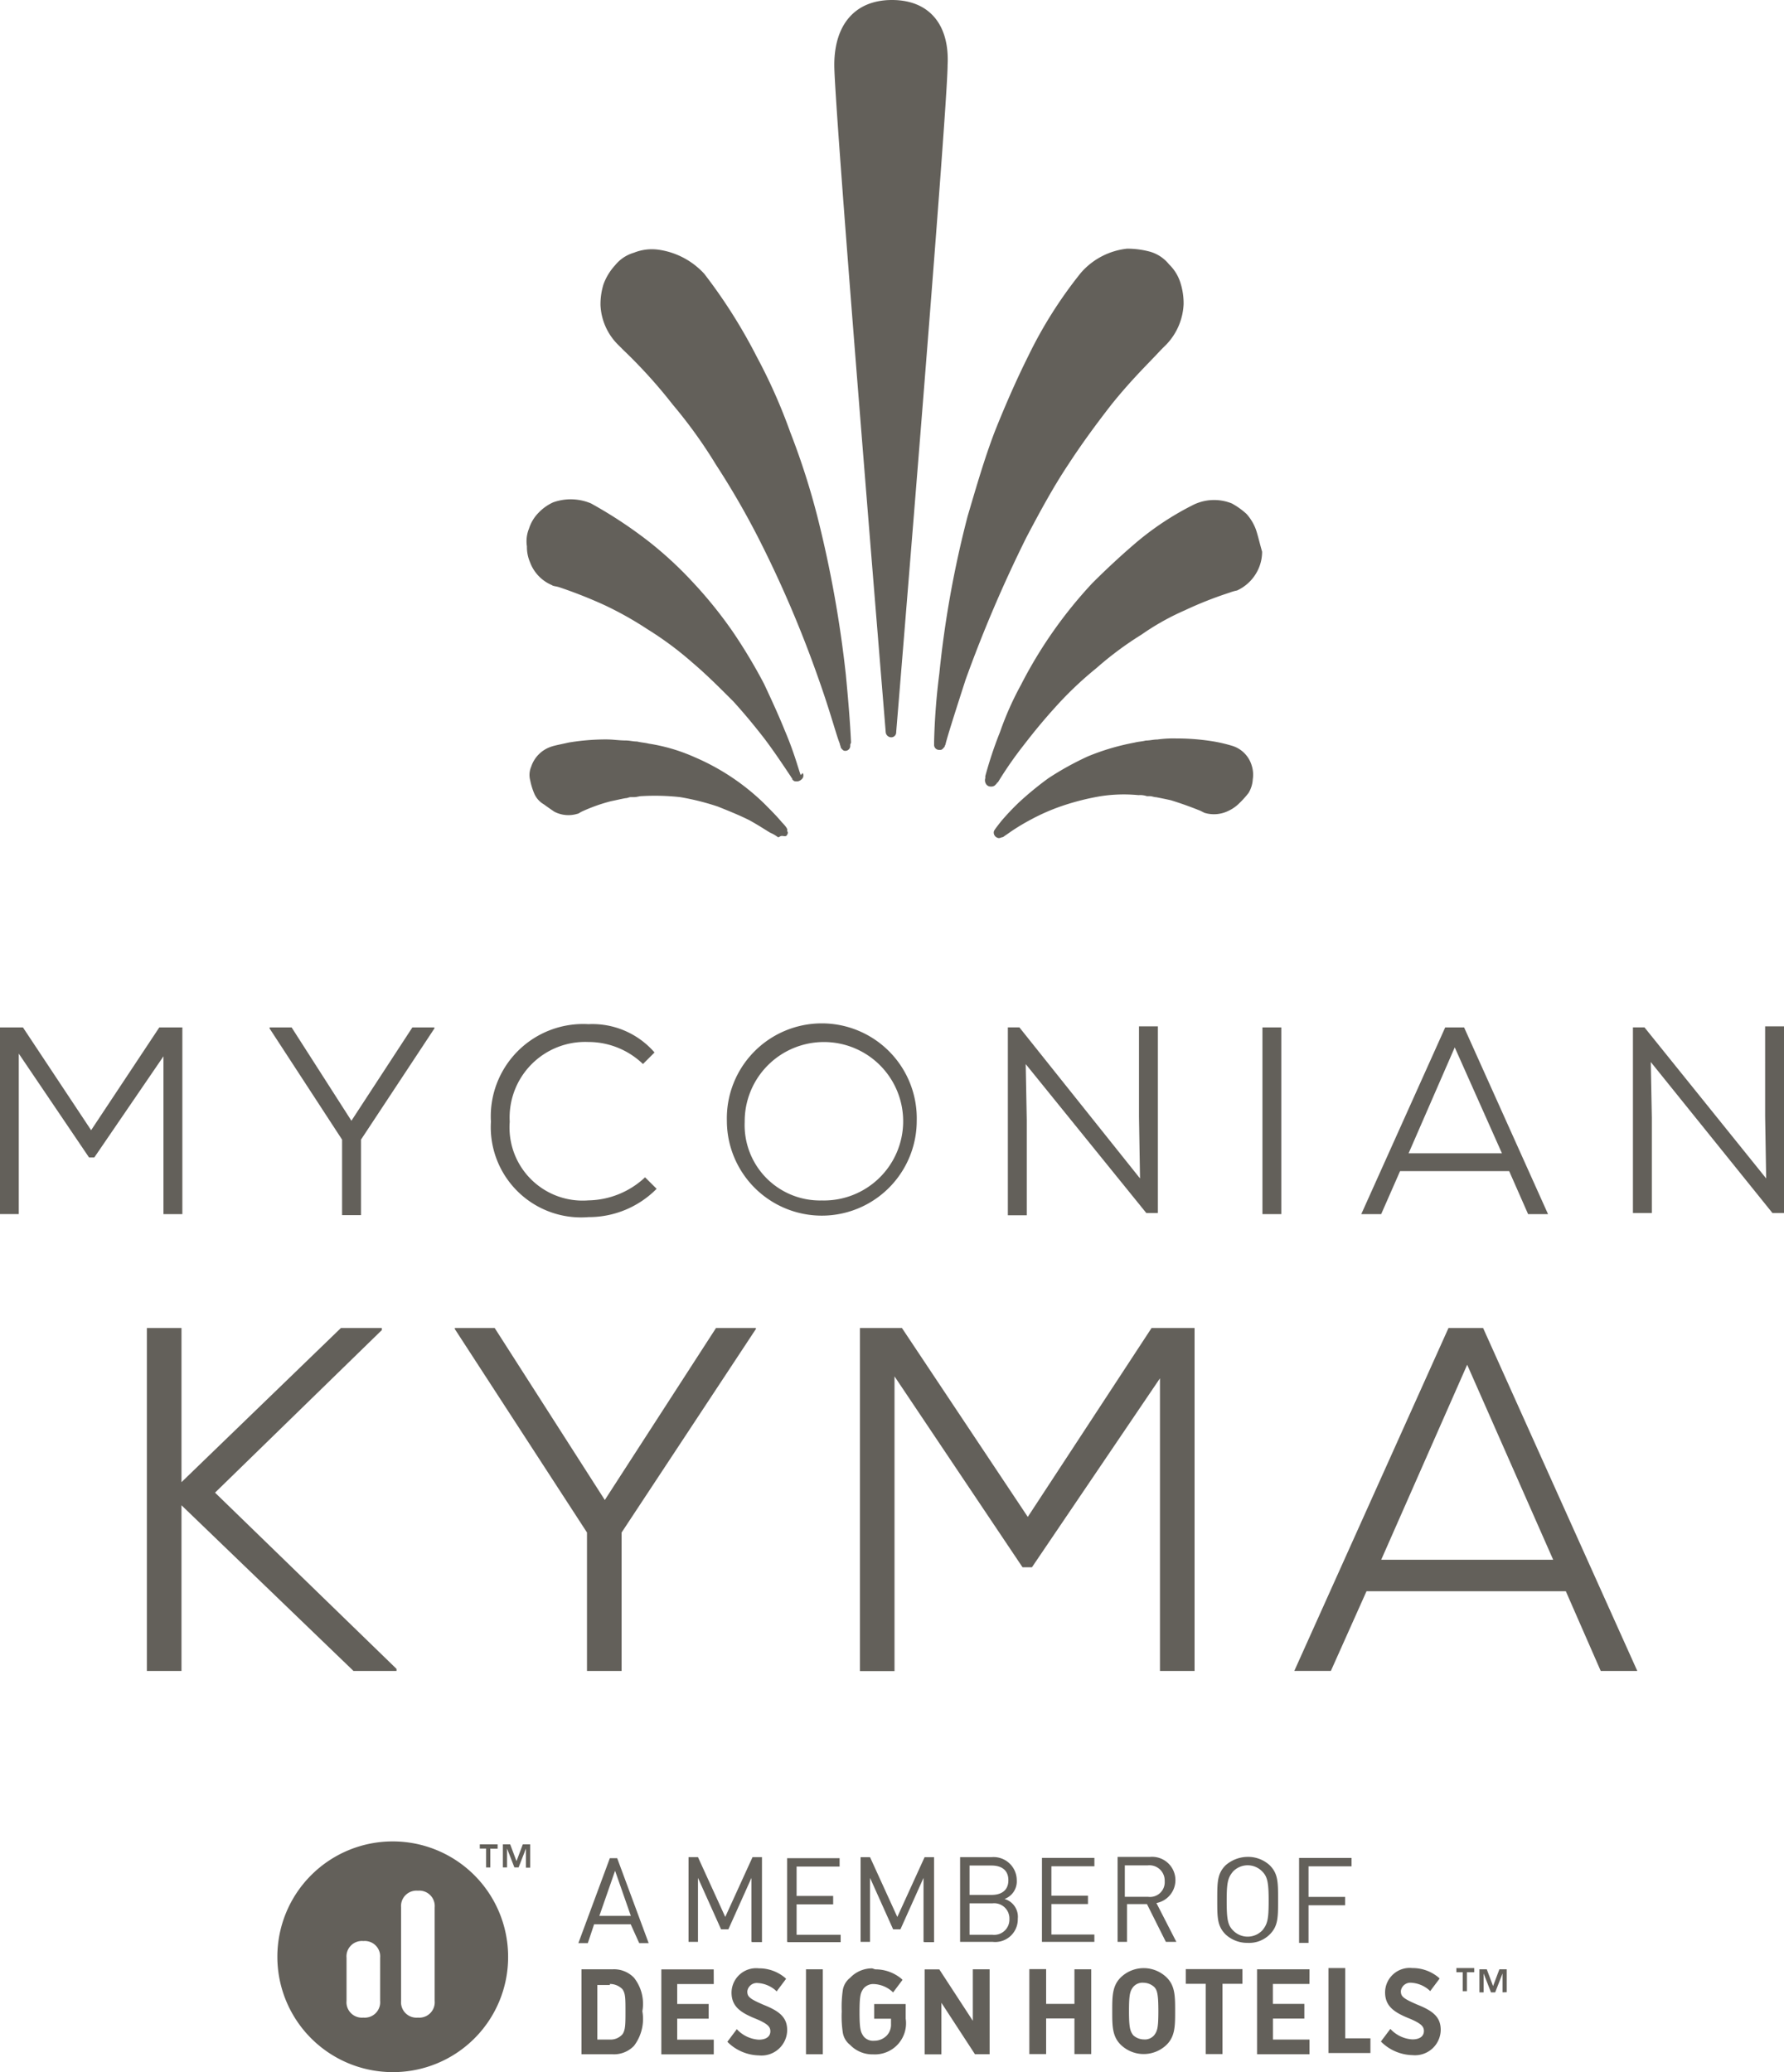
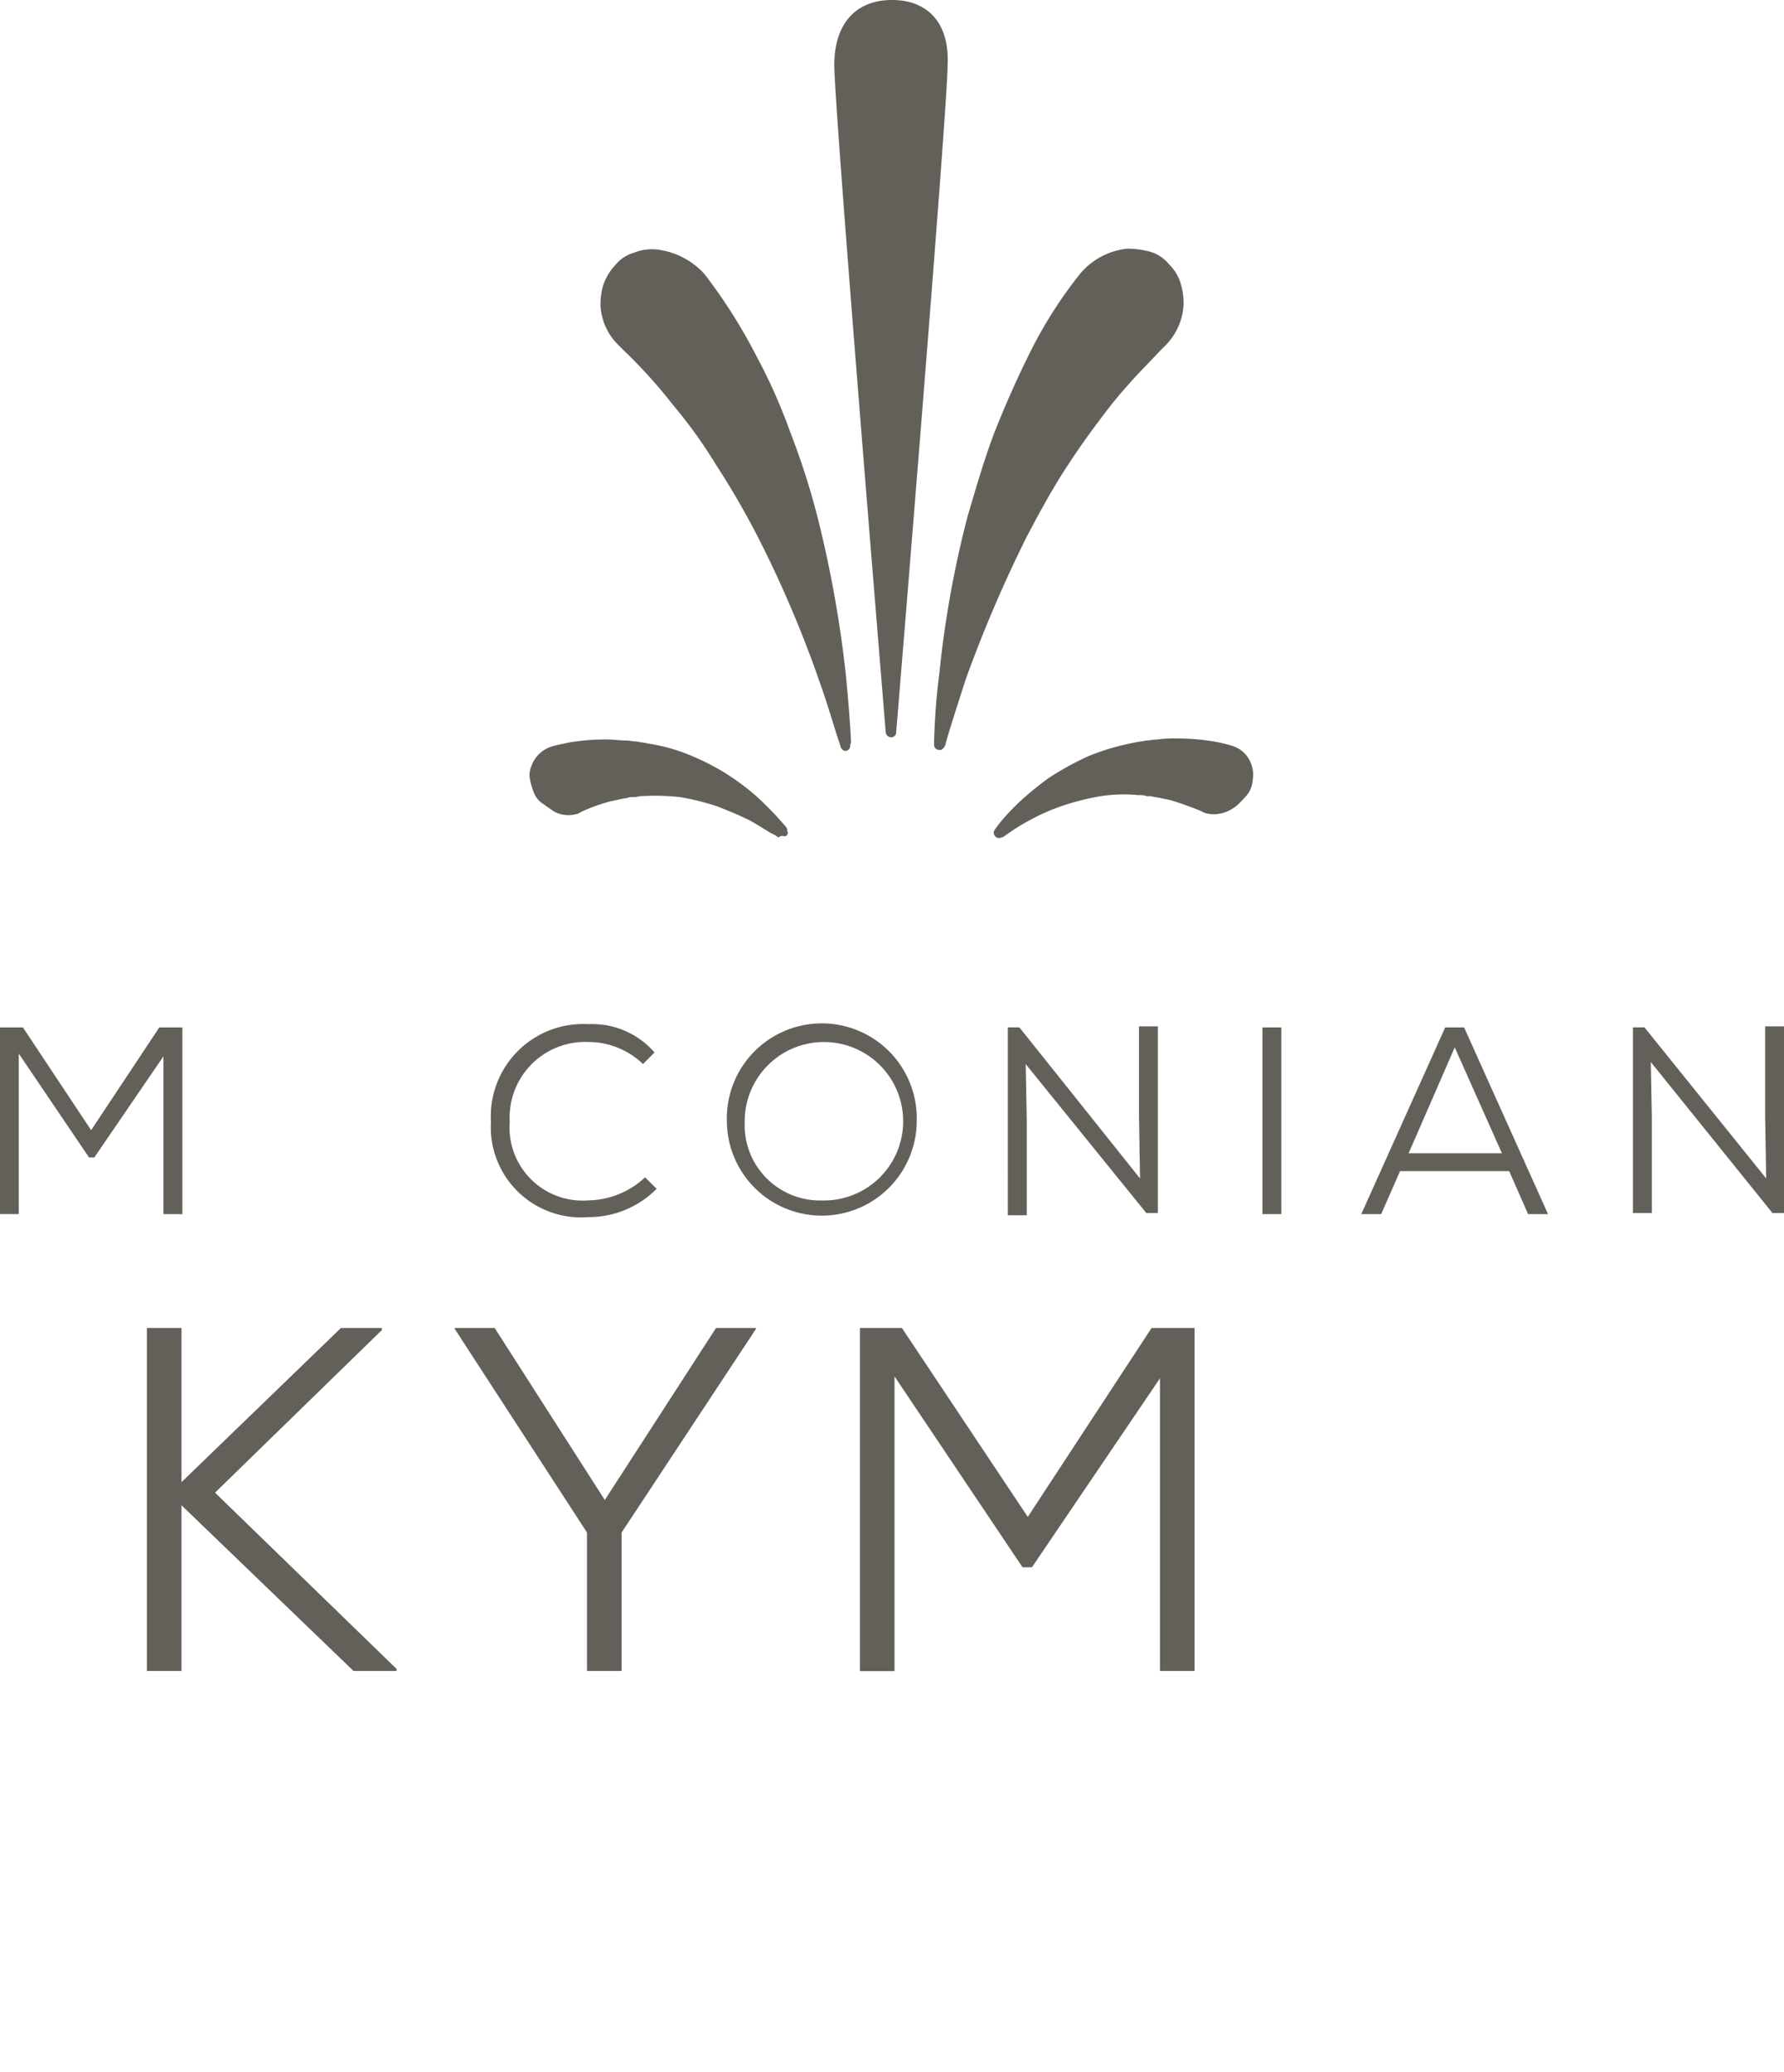
<svg xmlns="http://www.w3.org/2000/svg" width="58.539" height="68" viewBox="0 0 58.539 68">
  <g id="kyma-logo-gray" transform="translate(-155.4)">
    <g id="Group_68" data-name="Group 68" transform="translate(172.677)">
      <path id="Path_247" data-name="Path 247" d="M249.506,30.791c.447-.688.929-1.342,1.411-1.962.688-.861,1.308-1.446,1.618-1.79l.207-.207a2.044,2.044,0,0,0,.551-1.308,2.22,2.22,0,0,0-.1-.688,1.441,1.441,0,0,0-.379-.62,1.238,1.238,0,0,0-.62-.413,2.867,2.867,0,0,0-.757-.1,2.343,2.343,0,0,0-1.514.792,14.306,14.306,0,0,0-1.721,2.719c-.379.757-.757,1.618-1.1,2.478-.344.895-.62,1.859-.895,2.788a33.995,33.995,0,0,0-.929,5.163,21.582,21.582,0,0,0-.172,2.237v.1a.163.163,0,0,0,.172.172h.034c.069,0,.1-.069.138-.1,0-.034.034-.069.034-.1.069-.275.31-1.033.654-2.1a43.8,43.8,0,0,1,2-4.681C248.576,32.339,249.024,31.513,249.506,30.791Z" transform="translate(-231.732 -15.542)" fill="#63605a" />
-       <path id="Path_248" data-name="Path 248" d="M258.853,48.645a1.589,1.589,0,0,0-.31-.516,2.442,2.442,0,0,0-.482-.344,1.553,1.553,0,0,0-1.239.034,9.451,9.451,0,0,0-1.928,1.274c-.482.413-.964.861-1.411,1.308a14.662,14.662,0,0,0-2.341,3.339,10.166,10.166,0,0,0-.688,1.549,13,13,0,0,0-.482,1.446V56.8a.228.228,0,0,0,.034.207.179.179,0,0,0,.138.069.207.207,0,0,0,.138-.034l.034-.034.034-.034a.034.034,0,0,1,.034-.034,12.472,12.472,0,0,1,.861-1.239q.516-.671,1.033-1.239a11.747,11.747,0,0,1,1.342-1.274,10.991,10.991,0,0,1,1.48-1.1,8.184,8.184,0,0,1,1.411-.792,12.451,12.451,0,0,1,1.48-.585,1.4,1.4,0,0,1,.241-.069,1.417,1.417,0,0,0,.723-.757,1.382,1.382,0,0,0,.1-.516C258.957,49.024,258.922,48.851,258.853,48.645Z" transform="translate(-234.918 -31.263)" fill="#63605a" />
      <path id="Path_249" data-name="Path 249" d="M258.613,70.641a5.057,5.057,0,0,0-.585-.138,7.553,7.553,0,0,0-1.136-.1h-.1a3.742,3.742,0,0,0-.62.034c-.138,0-.241.034-.379.034-.138.034-.241.034-.379.069a7.662,7.662,0,0,0-1.515.447,9.694,9.694,0,0,0-1.308.723,10.713,10.713,0,0,0-.964.792,8.116,8.116,0,0,0-.585.62c-.241.31-.241.31-.241.379a.184.184,0,0,0,.172.172c.034,0,.1-.034.138-.034.034-.034.1-.069.241-.172a7.067,7.067,0,0,1,.688-.413,6.693,6.693,0,0,1,1.033-.447,8.155,8.155,0,0,1,1.239-.31,4.981,4.981,0,0,1,1.239-.034.671.671,0,0,1,.275.034h.1c.069,0,.138.034.207.034.172.034.344.069.482.1.447.138.792.275.964.344l.138.069a1.074,1.074,0,0,0,.792-.069,1.236,1.236,0,0,0,.344-.241,3.1,3.1,0,0,0,.31-.344.976.976,0,0,0,.138-.447.991.991,0,0,0-.034-.447A.96.96,0,0,0,258.613,70.641Z" transform="translate(-235.47 -46.168)" fill="#63605a" />
      <path id="Path_250" data-name="Path 250" d="M237.493,0c-1.2,0-1.893.792-1.893,2.134,0,1.411,1.618,21.031,1.687,21.891a.184.184,0,0,0,.172.172.163.163,0,0,0,.172-.172c.069-.826,1.687-20.48,1.687-21.891C239.386.792,238.7,0,237.493,0Z" transform="translate(-225.501)" fill="#63605a" />
      <path id="Path_251" data-name="Path 251" d="M221.526,39.953c-.034-.723-.1-1.48-.172-2.237a37.989,37.989,0,0,0-.929-5.163,23.96,23.96,0,0,0-.895-2.788,18.006,18.006,0,0,0-1.1-2.478,17.458,17.458,0,0,0-1.721-2.719,2.511,2.511,0,0,0-1.514-.792,1.581,1.581,0,0,0-.792.1,1.238,1.238,0,0,0-.62.413,1.874,1.874,0,0,0-.379.62,2.219,2.219,0,0,0-.1.688,1.957,1.957,0,0,0,.551,1.274l.207.207a16.632,16.632,0,0,1,1.618,1.79,15.722,15.722,0,0,1,1.411,1.962,26.716,26.716,0,0,1,1.377,2.375,37.582,37.582,0,0,1,2,4.681c.379,1.067.585,1.859.688,2.1,0,.034.034.1.034.138.034.034.069.1.138.1h0a.163.163,0,0,0,.172-.172v-.034Z" transform="translate(-210.877 -15.583)" fill="#63605a" />
-       <path id="Path_252" data-name="Path 252" d="M215.258,56.66c-.069-.172-.207-.723-.516-1.446-.207-.516-.447-1.033-.688-1.549a17.516,17.516,0,0,0-1.033-1.721,14.168,14.168,0,0,0-1.308-1.618,12.463,12.463,0,0,0-1.411-1.308,14.525,14.525,0,0,0-1.928-1.274,1.716,1.716,0,0,0-1.239-.034,1.552,1.552,0,0,0-.482.344,1.3,1.3,0,0,0-.31.516,1.1,1.1,0,0,0-.069.585,1.257,1.257,0,0,0,.1.516,1.306,1.306,0,0,0,.723.757c.034.034.138.034.241.069a15.333,15.333,0,0,1,1.48.585,11.369,11.369,0,0,1,1.411.792,10.991,10.991,0,0,1,1.48,1.1c.448.379.895.826,1.342,1.274q.516.568,1.033,1.239c.31.413.585.826.861,1.239a.034.034,0,0,0,.034.034V56.8l.034.034c.034.034.069.034.138.034a.261.261,0,0,0,.138-.069.162.162,0,0,0,.034-.207Z" transform="translate(-206.261 -31.224)" fill="#63605a" />
      <path id="Path_253" data-name="Path 253" d="M214.818,73.219c-.172-.207-.379-.413-.585-.62a7.509,7.509,0,0,0-2.272-1.514,5.889,5.889,0,0,0-1.514-.447c-.138-.034-.241-.034-.379-.069-.138,0-.241-.034-.379-.034-.207,0-.413-.034-.62-.034h-.1a7.553,7.553,0,0,0-1.136.1c-.31.069-.482.1-.585.138a1.031,1.031,0,0,0-.654.654.685.685,0,0,0-.034.447,2.225,2.225,0,0,0,.138.447.753.753,0,0,0,.31.344c.138.1.241.172.344.241a1,1,0,0,0,.757.069c.034,0,.069-.034.138-.069a5.582,5.582,0,0,1,.964-.344c.172-.034.31-.069.482-.1.069,0,.1-.034.172-.034h.1c.1,0,.172-.034.275-.034a7.558,7.558,0,0,1,1.239.034,8.155,8.155,0,0,1,1.239.31c.344.138.688.275,1.033.447.31.172.516.31.688.413a1.107,1.107,0,0,1,.241.138c.034.034.069-.034.138-.034h0c.069,0,.138.034.172-.034s.034-.069,0-.138C215.024,73.46,214.955,73.357,214.818,73.219Z" transform="translate(-206.44 -46.234)" fill="#63605a" />
    </g>
    <g id="Group_69" data-name="Group 69" transform="translate(160.219 43.582)">
      <path id="Path_254" data-name="Path 254" d="M177.11,127.869l-5.473,5.335,5.955,5.783v.069h-1.411l-5.645-5.438v5.438H169.4V127.8h1.136v5.06l5.232-5.06h1.342Z" transform="translate(-169.4 -127.8)" fill="#63605a" />
      <path id="Path_255" data-name="Path 255" d="M204.022,133.445l3.649-5.645h1.308v.034l-4.406,6.678v4.543h-1.136v-4.543l-4.337-6.678V127.8h1.308Z" transform="translate(-188.995 -127.8)" fill="#63605a" />
      <path id="Path_256" data-name="Path 256" d="M248.044,129.452l-4.2,6.2h-.31l-4.2-6.264v9.672H238.2V127.8h1.377l4.13,6.2,4.062-6.2h1.411v11.255h-1.136v-9.6Z" transform="translate(-214.801 -127.8)" fill="#63605a" />
-       <path id="Path_257" data-name="Path 257" d="M289.015,136.439h-6.54l-1.17,2.616h-1.2l5.06-11.255H286.3l5.06,11.255h-1.2Zm-6.058-1.033H288.6l-2.822-6.4Z" transform="translate(-242.454 -127.8)" fill="#63605a" />
    </g>
    <g id="Group_70" data-name="Group 70" transform="translate(155.4 33.58)">
      <path id="Path_258" data-name="Path 258" d="M160.8,99.695l-2.306,3.373h-.172l-2.306-3.408v5.266h-.62V98.8h.757l2.237,3.373,2.237-3.373h.757v6.127h-.62V99.695Z" transform="translate(-155.4 -98.662)" fill="#63605a" />
-       <path id="Path_259" data-name="Path 259" d="M183.785,101.863l2-3.063h.723v.034l-2.409,3.649v2.478h-.62v-2.478L181.1,98.834V98.8h.723Z" transform="translate(-172.254 -98.662)" fill="#63605a" />
      <path id="Path_260" data-name="Path 260" d="M208.038,103.9a3.125,3.125,0,0,1-2.237.929,2.962,2.962,0,0,1-3.2-3.132,3.031,3.031,0,0,1,3.2-3.2,2.7,2.7,0,0,1,2.168.929l-.379.379a2.584,2.584,0,0,0-1.79-.723,2.48,2.48,0,0,0-2.582,2.616,2.4,2.4,0,0,0,2.582,2.582,2.787,2.787,0,0,0,1.859-.757Z" transform="translate(-186.492 -98.466)" fill="#63605a" />
      <path id="Path_261" data-name="Path 261" d="M231.53,101.6a3.115,3.115,0,1,1-6.23,0,3.116,3.116,0,1,1,6.23,0Zm-3.132,2.616a2.6,2.6,0,1,0-2.513-2.582A2.474,2.474,0,0,0,228.4,104.217Z" transform="translate(-201.449 -98.4)" fill="#63605a" />
      <path id="Path_262" data-name="Path 262" d="M256.637,103.691l-.034-2.031V98.7h.62v6.127h-.379l-3.958-4.888.034,1.824V104.9h-.62V98.734h.379Z" transform="translate(-219.229 -98.597)" fill="#63605a" />
      <path id="Path_263" data-name="Path 263" d="M276.7,104.927V98.8h.62v6.127Z" transform="translate(-235.275 -98.662)" fill="#63605a" />
      <path id="Path_264" data-name="Path 264" d="M291.353,103.516h-3.58l-.62,1.411H286.5l2.754-6.127h.62l2.754,6.127h-.654Zm-3.3-.585h3.063l-1.549-3.476Z" transform="translate(-241.832 -98.662)" fill="#63605a" />
      <path id="Path_265" data-name="Path 265" d="M316.771,103.691l-.034-2.031V98.7h.62v6.127h-.379l-3.993-4.956.034,1.824v3.132h-.62V98.734h.379Z" transform="translate(-258.817 -98.597)" fill="#63605a" />
    </g>
    <g id="Group_71" data-name="Group 71" transform="translate(164.5 60.428)">
-       <path id="Path_266" data-name="Path 266" d="M216.369,181.3h-1.721v2.788h1.721v-.482h-1.2v-.688H216.2v-.482h-1.033v-.654h1.2Zm-15.971,0h-.551v2.788h.551Zm-6.987.482a.57.57,0,0,1,.413.172c.1.138.1.31.1.723s0,.62-.1.757a.516.516,0,0,1-.413.172H193v-1.79h.413Zm.069-.482h-1v2.788h1a.911.911,0,0,0,.723-.275,1.46,1.46,0,0,0,.275-1.136,1.38,1.38,0,0,0-.275-1.1.911.911,0,0,0-.723-.275m-5.817,1.033a.506.506,0,0,1-.551.551h0a.506.506,0,0,1-.551-.551v-3.063a.506.506,0,0,1,.551-.551h0a.506.506,0,0,1,.551.551Zm-1.79,0a.506.506,0,0,1-.551.551h0a.506.506,0,0,1-.551-.551v-1.411a.506.506,0,0,1,.551-.551h0a.506.506,0,0,1,.551.551Zm4.2-1.446a3.786,3.786,0,1,0-3.786,3.786,3.775,3.775,0,0,0,3.786-3.786m-.551-3.545h.207V177.2h-.585v.138h.207v.62h.138v-.62Zm1.136.62h.138V177.2h-.241l-.207.551h0l-.207-.551H189.9v.757h.138v-.62h0l.241.62h.138l.241-.62h0Zm3.442,1.583h-1.033l.516-1.48Zm.275.895h.31l-1.033-2.788h-.241l-1.033,2.788h.31l.207-.62h1.2Zm2.444.861H195.1v2.788h1.721v-.482h-1.2v-.688h1.033v-.482h-1.033v-.654h1.2Zm1.274-.895h.31v-2.788h-.31l-.895,1.962-.895-1.962h-.31V180.4h.31v-2.1l.757,1.687h.241l.757-1.687v2.1Zm-.172,1.618a.315.315,0,0,1,.344-.275.976.976,0,0,1,.585.241l.034.034.31-.413-.034-.034a1.322,1.322,0,0,0-.861-.31.808.808,0,0,0-.895.792c0,.447.275.654.792.861.413.172.482.275.482.413,0,.172-.138.275-.379.275a1.06,1.06,0,0,1-.688-.31l-.034-.034-.31.413.034.034a1.5,1.5,0,0,0,1,.413.843.843,0,0,0,.929-.826c0-.413-.241-.62-.757-.826-.482-.207-.551-.275-.551-.447m1.342-1.618h1.721v-.241h-1.446v-1h1.2v-.275h-1.2v-.964h1.411v-.275h-1.721V180.4Zm2.754.861a.991.991,0,0,0-.723.31.638.638,0,0,0-.241.413,3.761,3.761,0,0,0-.034.688,3.566,3.566,0,0,0,.034.688.638.638,0,0,0,.241.413,1.012,1.012,0,0,0,.757.31,1.021,1.021,0,0,0,1.067-1.17h0v-.482h-1.033v.482h.551v.172a.518.518,0,0,1-.138.379.57.57,0,0,1-.413.172.4.4,0,0,1-.344-.138c-.1-.138-.138-.241-.138-.792s.034-.654.138-.792a.425.425,0,0,1,.275-.138h.069a.976.976,0,0,1,.585.241l.034.034.31-.413-.034-.034a1.322,1.322,0,0,0-.861-.31Zm1.721-.861h.31v-2.788h-.31l-.895,1.962-.895-1.962h-.31V180.4h.31v-2.1l.757,1.687h.241l.757-1.687v2.1Zm1.583,2.582-1.1-1.687h-.482v2.788h.551V182.4l1.1,1.687h.482V181.3h-.551Zm1.2-3.339a.5.5,0,0,1-.551.516h-.757v-1.033h.757a.5.5,0,0,1,.551.516m-.585-.792h-.723v-.964h.723c.31,0,.551.138.551.482s-.241.482-.551.482m.413.138a.614.614,0,0,0,.413-.62.761.761,0,0,0-.826-.757h-1.033V180.4h1.067a.742.742,0,0,0,.826-.757.608.608,0,0,0-.447-.654m1.377,2.306h-.551v2.788h.551v-1.17h.929v1.17h.551V181.3h-.551v1.136h-.929Zm-.138-.895h1.721v-.241H207.9v-1h1.2v-.275h-1.2v-.964h1.411v-.275h-1.721Zm2.857,2.272c0-.551.034-.654.138-.792a.4.4,0,0,1,.344-.138.526.526,0,0,1,.344.138c.1.1.138.241.138.792s-.034.654-.138.792a.4.4,0,0,1-.344.138.526.526,0,0,1-.344-.138c-.1-.138-.138-.241-.138-.792m-.275-1.1c-.275.275-.275.62-.275,1.1s0,.826.275,1.1a1.08,1.08,0,0,0,1.514,0c.275-.275.275-.62.275-1.1s0-.826-.275-1.1a1.08,1.08,0,0,0-1.514,0m.895-2.65h-.757v-1.033h.757a.5.5,0,0,1,.551.516.482.482,0,0,1-.551.516M212,180.4l-.654-1.274a.765.765,0,0,0-.207-1.514h-1.067V180.4h.31v-1.239h.654l.62,1.239Zm2.168.895h-1.859v.482h.654v2.306h.551v-2.306h.654Zm.861-2.237c0,.585-.034.757-.207.964a.665.665,0,0,1-.964,0c-.172-.172-.207-.379-.207-.964s.034-.757.207-.964a.665.665,0,0,1,.964,0c.172.172.207.379.207.964m.034,1.1c.275-.275.275-.551.275-1.136s0-.861-.275-1.136a1.045,1.045,0,0,0-.723-.275,1.111,1.111,0,0,0-.723.275c-.275.275-.275.551-.275,1.136s0,.86.275,1.136a1.045,1.045,0,0,0,.723.275.958.958,0,0,0,.723-.275m1.274-2.237h1.411v-.275h-1.721v2.788h.31V179.2h1.2v-.275h-1.2Zm.654,6.127h1.377v-.482h-.826v-2.306h-.551Zm2.375-2.031a.315.315,0,0,1,.344-.275.976.976,0,0,1,.585.241l.034.034.31-.413-.034-.034a1.322,1.322,0,0,0-.861-.31.808.808,0,0,0-.895.792c0,.447.275.654.792.861.413.172.482.275.482.413,0,.172-.138.275-.379.275a1.06,1.06,0,0,1-.688-.31l-.034-.034-.31.413.034.034a1.5,1.5,0,0,0,1,.413.843.843,0,0,0,.929-.826c0-.413-.241-.62-.757-.826-.482-.207-.551-.275-.551-.447m2.2-.62h.207v-.138h-.585v.138h.207v.62h.138v-.62Zm1.274.654V181.3H222.6l-.207.551h0l-.207-.551h-.241v.757h.138v-.62h0l.241.62h.138l.241-.62h0v.62Z" transform="translate(-182.5 -177.1)" fill="#63605a" />
-     </g>
+       </g>
  </g>
</svg>